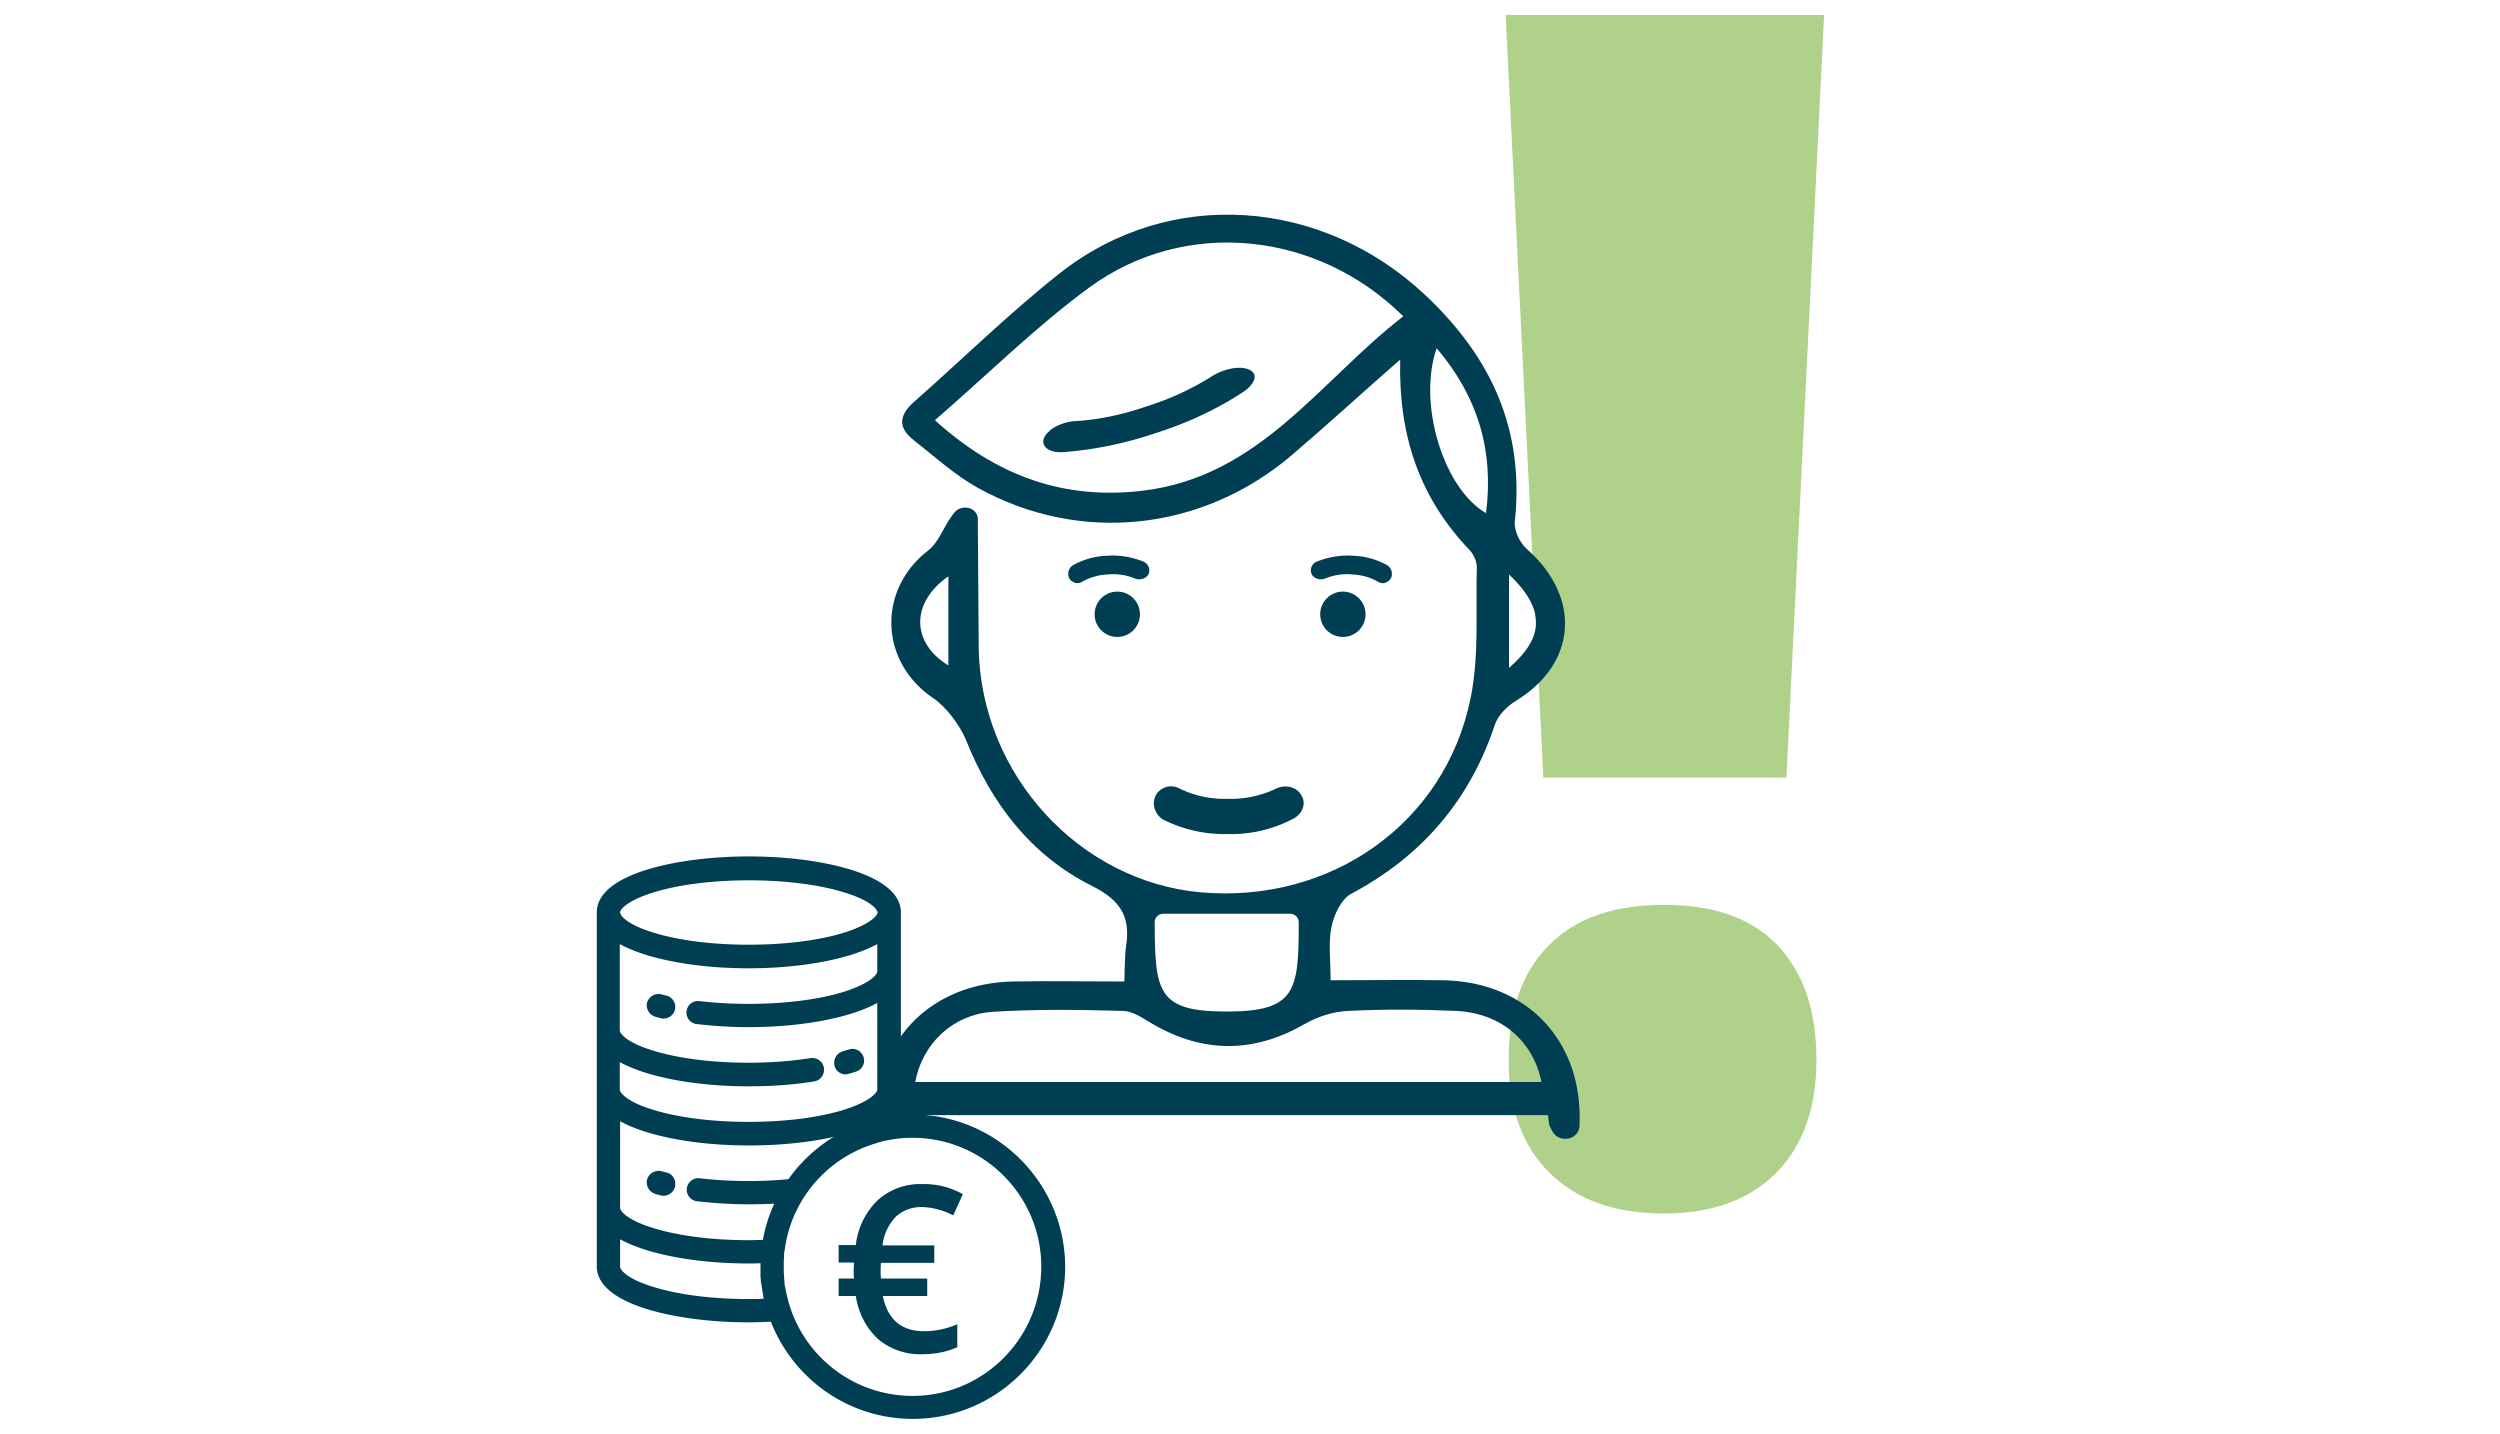
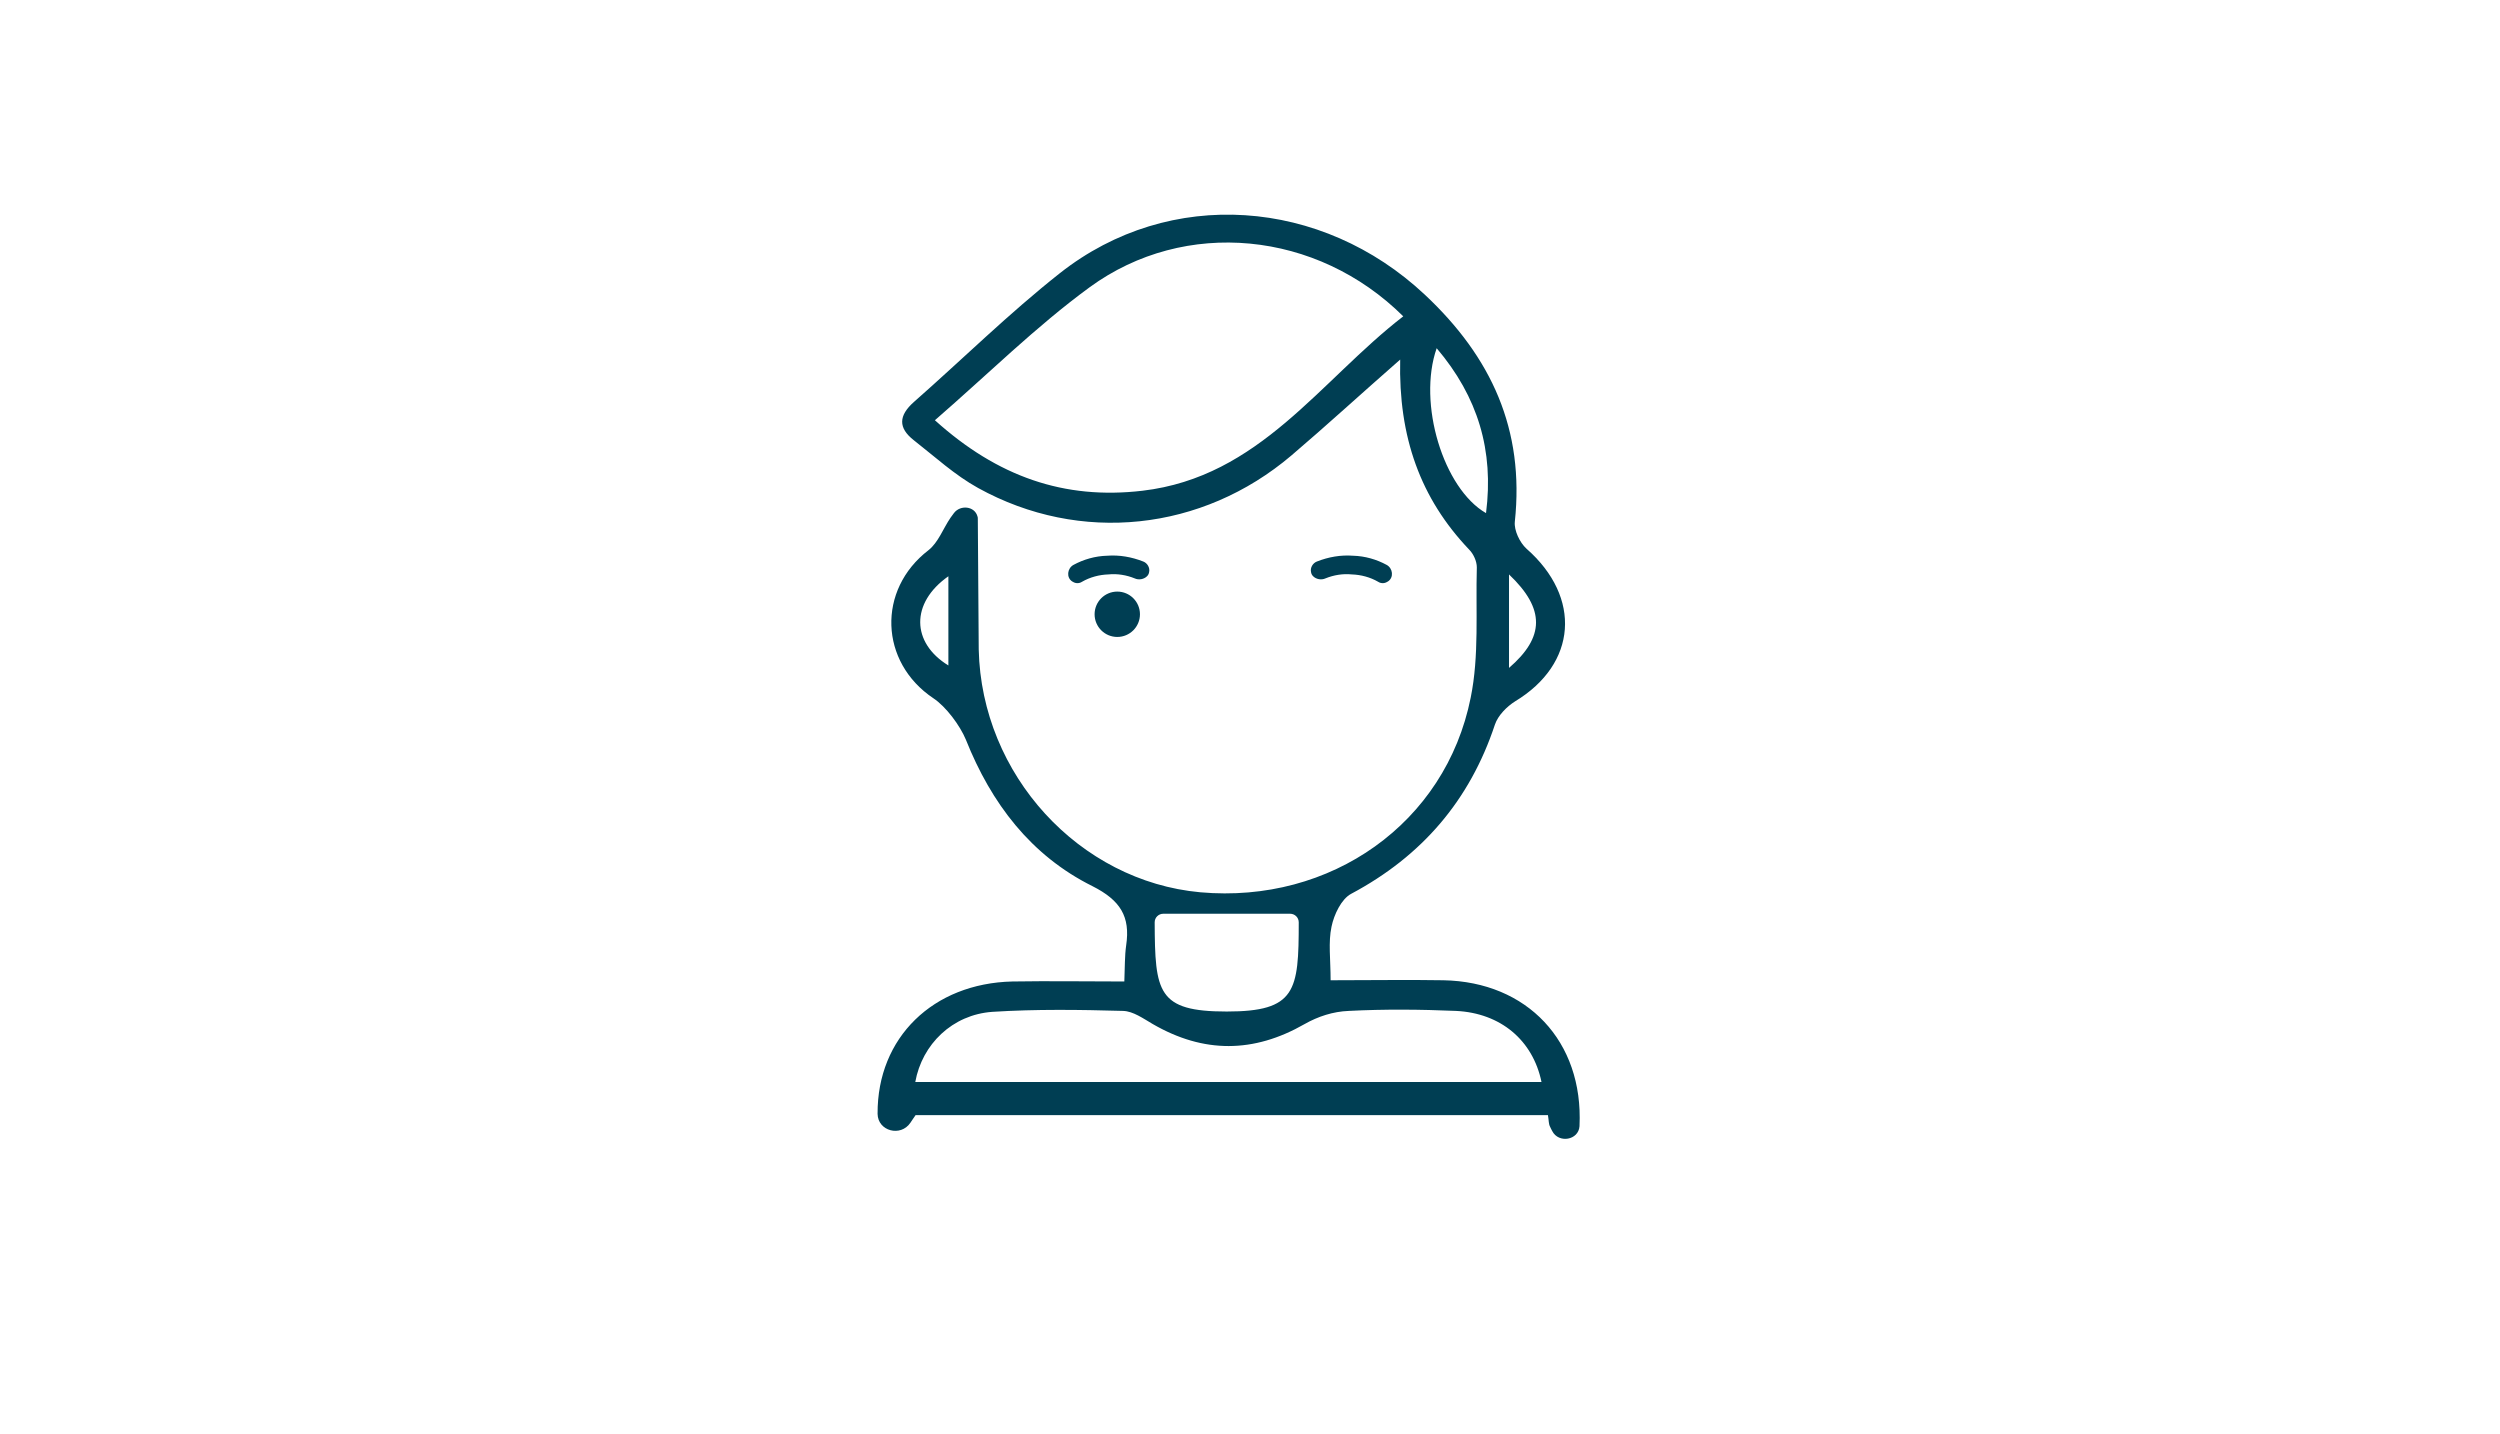
<svg xmlns="http://www.w3.org/2000/svg" viewBox="0 0 815.6 467.8">
-   <path d="M582.8 253.7h-79.3L491.2 4.9h103.9l-12.3 248.8zm-90.6 92c0-16 4.3-28.4 13-37.2 8.7-8.9 21.2-13.3 37.7-13.3 16.3 0 28.7 4.4 37.1 13.3s12.6 21.3 12.6 37.2c0 15.8-4.4 28.1-13.1 36.9s-21 13.3-36.7 13.3c-15.9 0-28.3-4.4-37.3-13.3-8.9-8.8-13.4-21.1-13.3-36.9h0z" fill="#afd18a" />
  <g fill="#003e53">
-     <path d="M297.7 363.6l-3.8.1v-66.1c0-4-2.8-9.6-16.1-13.8-9-2.8-20.9-4.4-33.5-4.4s-24.5 1.6-33.5 4.4c-13.3 4.2-16.1 9.8-16.1 13.8v115.6c0 4 2.8 9.6 16.1 13.8 9 2.8 20.9 4.4 33.5 4.4 2.4 0 4.8-.1 7.2-.2 7.2 18.5 25.2 31.7 46.3 31.7 27.4 0 49.7-22.3 49.7-49.7-.1-27.3-22.4-49.6-49.8-49.6h0zM213 291.2c8.3-2.6 19.4-4 31.3-4s23 1.4 31.3 4c8.8 2.7 10.7 5.7 10.7 6.5s-2 3.7-10.7 6.5c-8.3 2.6-19.4 4-31.3 4s-23-1.4-31.3-4c-8.8-2.7-10.7-5.7-10.7-6.5-.1-.8 1.9-3.7 10.7-6.5zM202.2 308c2.2 1.2 5 2.4 8.5 3.5 9 2.8 20.9 4.4 33.5 4.4s24.5-1.6 33.5-4.4c3.5-1.1 6.3-2.3 8.5-3.5v9c0 .8-2 3.7-10.7 6.5-8.3 2.6-19.4 4-31.3 4-5.5 0-10.9-.3-16-.9a3.777 3.777 0 1 0-.9 7.5c5.4.6 11.1 1 16.9 1 12.6 0 24.5-1.6 33.5-4.4 3.5-1.1 6.3-2.3 8.5-3.5v28.3c0 .8-2 3.7-10.7 6.5-8.3 2.6-19.4 4-31.3 4s-23-1.4-31.3-4c-8.8-2.7-10.7-5.7-10.7-6.5v-9c2.2 1.2 5 2.4 8.5 3.5 9 2.8 20.9 4.4 33.5 4.4 7.5 0 14.7-.5 21.4-1.6 2.1-.3 3.5-2.3 3.2-4.4s-2.3-3.5-4.4-3.2c-6.2 1-13.2 1.5-20.2 1.5-11.9 0-23-1.4-31.3-4-8.8-2.7-10.7-5.7-10.7-6.5V308h0zm42.1 115.8c-11.9 0-23-1.4-31.3-4-8.8-2.7-10.7-5.7-10.7-6.5v-9c2.2 1.2 5 2.4 8.5 3.5 9 2.8 20.9 4.4 33.5 4.4 1.3 0 2.6 0 3.8-.1v1.2 1.3.4.9.5c0 .3 0 .5.1.8v.5c0 .2 0 .5.1.7 0 .2 0 .4.1.6 0 .2.1.5.1.7s.1.4.1.6.1.4.1.6.1.5.1.7.1.4.1.5c0 .3.1.5.1.8 0 .2.1.3.1.5 0 .1 0 .2.1.3-1.7.1-3.3.1-4.9.1h0zm8.2-30.9c-.1.3-.3.6-.4.9 0 .1-.1.2-.1.3-.1.1-.1.3-.2.4-1.3 3.2-2.3 6.5-2.9 10-1.5 0-3.1.1-4.6.1-11.9 0-23-1.4-31.3-4-8.8-2.7-10.7-5.7-10.7-6.5v-28.3h0c2.2 1.2 5 2.4 8.5 3.5 9 2.8 20.9 4.4 33.5 4.4 10.1 0 19.7-1 27.7-2.8-4.5 2.7-8.5 6.2-12 10.2-1 1.2-1.9 2.4-2.8 3.6-4.2.4-8.5.6-12.9.6-5.5 0-10.9-.3-16-.9a3.777 3.777 0 1 0-.9 7.5c5.4.6 11.1 1 16.9 1 2.8 0 5.6-.1 8.3-.2-.1.1-.1.1-.1.2h0zm45.2 62.5c-18.8 0-34.8-12.4-40.1-29.5-.1-.2-.1-.4-.2-.6-.1-.3-.2-.7-.3-1.1-.1-.2-.1-.5-.2-.7 0-.2-.1-.4-.1-.6l-.3-1.2c0-.2-.1-.3-.1-.5-.1-.4-.1-.7-.2-1.1 0-.1 0-.2-.1-.3-.1-.4-.1-.9-.2-1.4v-.4c0-.4-.1-.9-.1-1.3v-.1c0-.5-.1-1-.1-1.4v-.4-1.5-1.7-.3c0-.5.1-1 .1-1.6v-.5c0-.5.1-.9.2-1.4 0-.2.1-.5.1-.7s.1-.4.1-.7l.3-1.6c3.1-15.3 14.7-27.7 29.6-31.9.1 0 .1 0 .2-.1.3-.1.7-.2 1-.3l1.2-.3c.2 0 .3-.1.5-.1l1.6-.3c2.3-.4 4.7-.6 7.1-.6 23.2 0 42 18.9 42 42 0 23.3-18.8 42.2-42 42.2h0zm-83.9-123.7c.6.2 1.2.3 1.8.5.3.1.6.1.9.1 1.7 0 3.3-1.2 3.7-2.9.5-2.1-.8-4.1-2.8-4.6-.6-.1-1.1-.3-1.6-.4-2-.5-4.1.7-4.7 2.7-.5 1.9.7 4 2.7 4.6zm62.1 18.8c.4 0 .7-.1 1.1-.2l2.3-.7c2-.7 3.1-2.8 2.4-4.8s-2.8-3.1-4.8-2.4l-2 .6c-2 .6-3.2 2.7-2.6 4.8.4 1.6 1.9 2.7 3.6 2.7h0zm-58.5 32c-.6-.1-1.1-.3-1.6-.4-2-.5-4.1.7-4.7 2.7-.5 2 .7 4.1 2.7 4.7.6.2 1.2.3 1.8.5.3.1.6.1.9.1 1.7 0 3.3-1.2 3.7-2.9.5-2.2-.7-4.2-2.8-4.7h0zm83.4 11.3c-3.1-.1-6.2 1-8.5 3.1-2.5 2.6-4 5.9-4.4 9.4h16.9v5.7h-17.4l-.1 1.7v2l.1 1.4h15.1v5.7H288c1.6 7.7 6.1 11.5 13.5 11.5 3.7 0 7.4-.8 10.8-2.3v7.5c-3.5 1.6-7.4 2.3-11.3 2.3-5.3.2-10.4-1.5-14.5-4.9-4-3.7-6.5-8.7-7.3-14.1h-5.6v-5.7h5l-.1-1.4v-1.4l.1-2.4h-5v-5.7h5.6c.6-5.5 3.1-10.7 7.1-14.6 4-3.6 9.2-5.5 14.6-5.3 4.6-.1 9.2 1 13.2 3.3l-3.1 6.9c-3.1-1.6-6.6-2.6-10.2-2.7m99.7-121.7h0c-7.1.2-14.2-1.4-20.6-4.5-3.8-1.8-4.8-7.3-1.3-9.9.1-.1.2-.1.3-.2 1.6-1.1 3.8-1.3 5.6-.4 5 2.5 10.5 3.7 16.1 3.5h0c5.4.2 10.8-1 15.7-3.3 2.4-1.2 5.4-.9 7.3.9a6.08 6.08 0 0 1 1.5 2.4c.8 2.6-.8 5.3-3.2 6.5-6.6 3.5-14 5.2-21.4 5zM377 141.3h0c-10 3.4-20.4 5.5-30.2 6.2-5.9.4-8.6-3.4-4.4-6.9l.3-.3c2-1.6 5.1-2.7 7.8-2.9 7.6-.4 15.7-2.1 23.5-4.8h0c7.7-2.4 15-5.8 21.3-9.8 3.1-2 7.4-3.2 10.6-2.7 1.1.2 2.1.6 2.7 1.2 1.7 1.6.2 4.4-2.9 6.5-8.3 5.5-18.2 10.2-28.7 13.5z" />
    <path d="M361.2 181.3h0c-3.9.1-7.7 1.2-11 3-2 1.1-2.4 4.1-.4 5.4.1 0 .1.1.2.1.9.6 2.1.6 3 0 2.6-1.5 5.6-2.3 8.6-2.4h0c2.9-.3 5.9.2 8.6 1.3 1.3.6 3 .3 4-.7.4-.4.6-.8.7-1.4.3-1.4-.6-2.9-1.9-3.4-3.8-1.5-7.8-2.2-11.8-1.9zm80.2 0h0c3.9.1 7.7 1.2 11 3 2 1.1 2.4 4.1.4 5.4-.1 0-.1.1-.2.1-.9.6-2.1.6-3 0-2.6-1.5-5.6-2.3-8.6-2.4h0c-2.9-.3-5.9.2-8.6 1.3-1.3.6-3 .3-4-.7-.4-.4-.6-.8-.7-1.4-.3-1.4.6-2.9 1.9-3.4 3.8-1.5 7.8-2.2 11.8-1.9z" />
    <circle cx="364.5" cy="200.4" r="7.4" />
-     <circle cx="438.1" cy="200.4" r="7.4" />
    <path d="M470.9 319.8c-11.6-.2-23.3 0-36.8 0 0-6.8-.8-12.4.3-17.5.8-3.9 3.2-9 6.4-10.7 23.1-12.3 38.7-30.5 46.9-55.2 1-3 3.9-5.9 6.6-7.6 20.2-12.2 21.8-33.9 3.7-49.8-2.2-2-4.1-6-3.8-8.8 3.2-30-7.6-53.7-29.4-74.1-33.5-31.4-83.1-35.3-119-7-16.6 13.1-31.7 28-47.6 42-5.1 4.5-5.2 8.5-.1 12.5 6.9 5.4 13.4 11.4 21 15.6 33.3 18.4 73.1 14.1 102.2-10.6 11.5-9.8 22.6-20 35.5-31.3-.6 25.3 6.6 45.3 22.5 62 1.4 1.4 2.5 3.8 2.5 5.8-.4 14.2.8 28.8-2 42.5-8.2 41-45.7 67.3-88.2 63.5-39.5-3.6-71.4-38.3-72.3-79.2l-.3-42.7c0-.2 0-.5-.1-.7-.9-3.4-5.6-3.9-7.7-1.1-.4.5-.7 1-1.1 1.5-2.4 3.5-4 8.1-7.2 10.6-16.8 12.9-16 36.5 1.6 48.3 4.1 2.7 8.7 8.9 10.6 13.5 8.3 20.8 21.2 37.8 41.3 47.8 9.1 4.6 12.4 9.9 11 19.3-.5 3.5-.4 7.1-.6 11.8-12.6 0-24.5-.2-36.5 0-25.9.6-44.1 18.3-44 43.1v.1c.1 5.6 7.5 7.6 10.7 2.9.5-.8 1.1-1.6 1.7-2.5H505c.3 1.7.2 2.9.7 3.8.2.5.5 1 .7 1.4 2.1 4.1 8.6 3 8.9-1.6v-.1c1.3-27.6-17.1-47-44.4-47.5zm21.4-132.4c11.9 11.3 11.6 20.5 0 30.5v-30.5zm-119.6-27.3c-25.5 3-47.3-4.6-67.7-23 17.4-15.1 33-30.6 50.5-43.4 31.1-22.7 74.2-18.4 102.3 9.5-27.2 21-46.8 52.4-85.1 56.9zm96-46.5c13.5 15.9 18.7 33.4 16.1 53.8-13.9-8-22.4-35.8-16.1-53.8zM309.4 217.1c-12.1-7.4-12.4-20.4 0-29.1v29.1zm70.1 81h41.4c1.5 0 2.8 1.2 2.8 2.8 0 22.4-.9 29.1-23.5 29.1s-23.4-6.3-23.5-29.1c0-1.6 1.3-2.8 2.8-2.8zM298.6 353c2.2-12.3 12.1-22 25.2-22.9 14.2-.9 28.4-.7 42.6-.3 3.3.1 6.6 2.5 9.7 4.3 16.6 9.6 32.9 9.5 49.5 0 4.4-2.5 9.3-4.1 14.4-4.3 11.6-.6 23.4-.5 35 0 14.6.7 25.1 9.6 27.9 23.2H298.6z" />
  </g>
</svg>